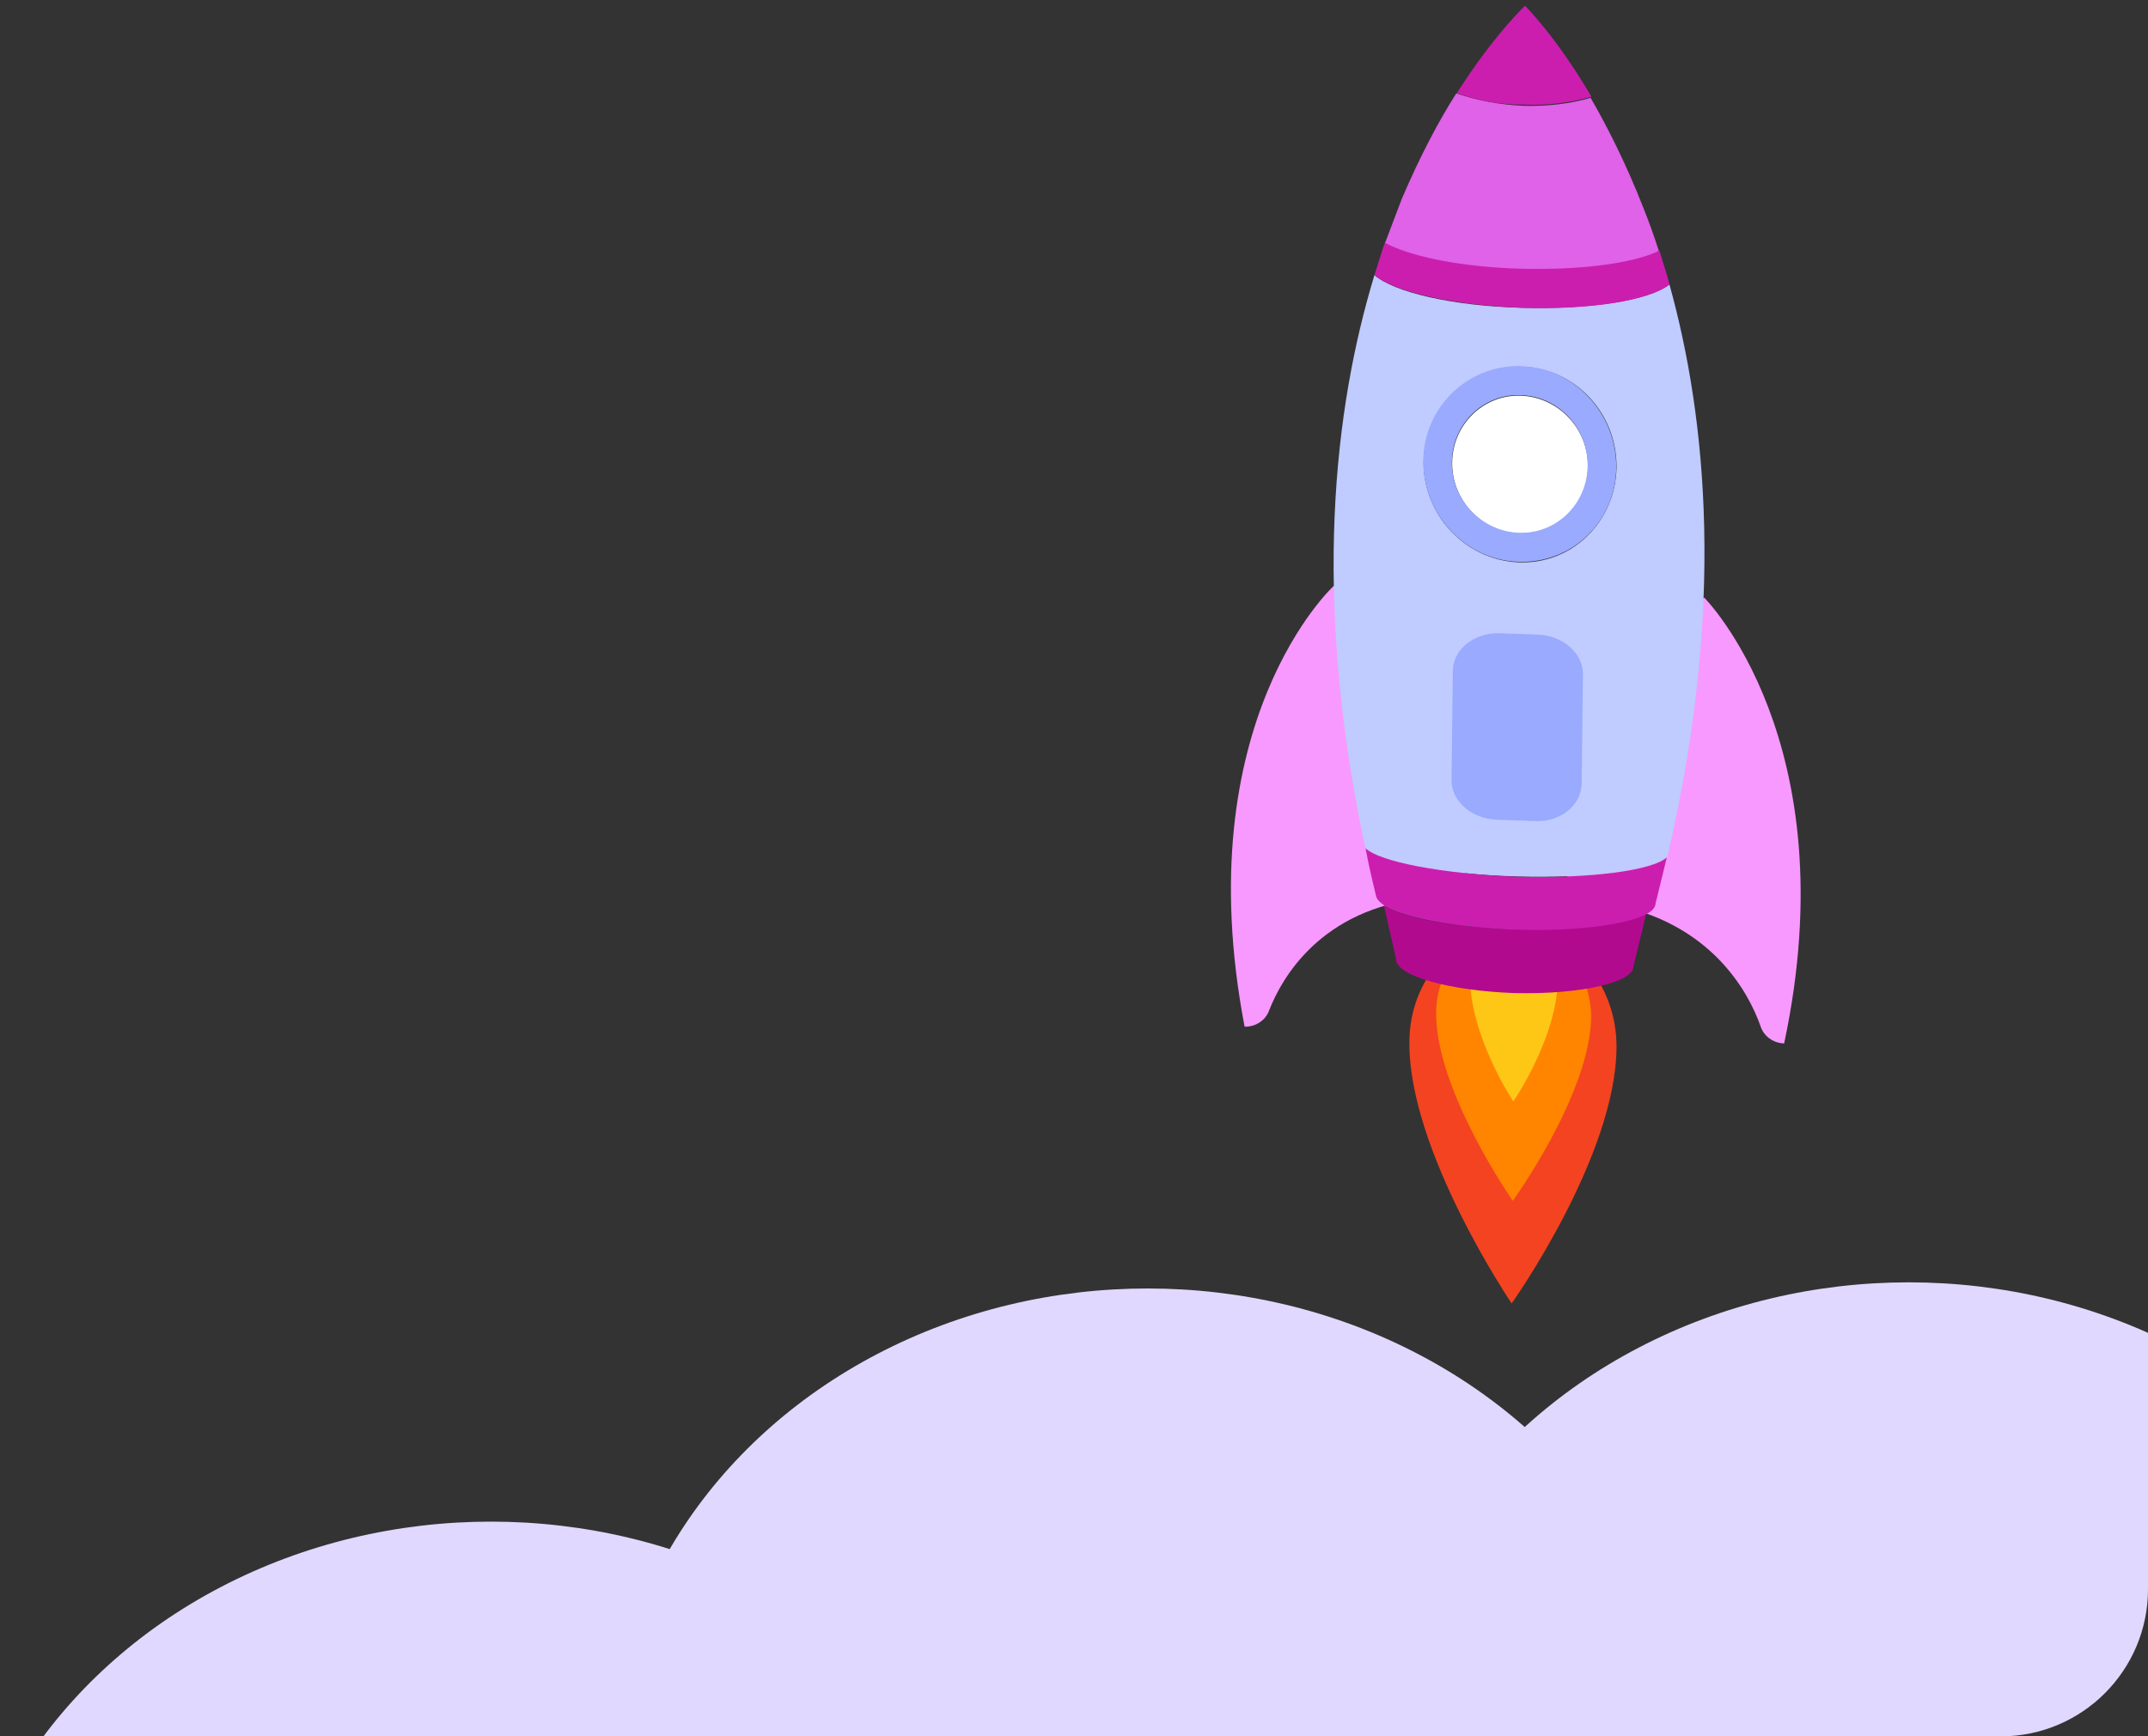
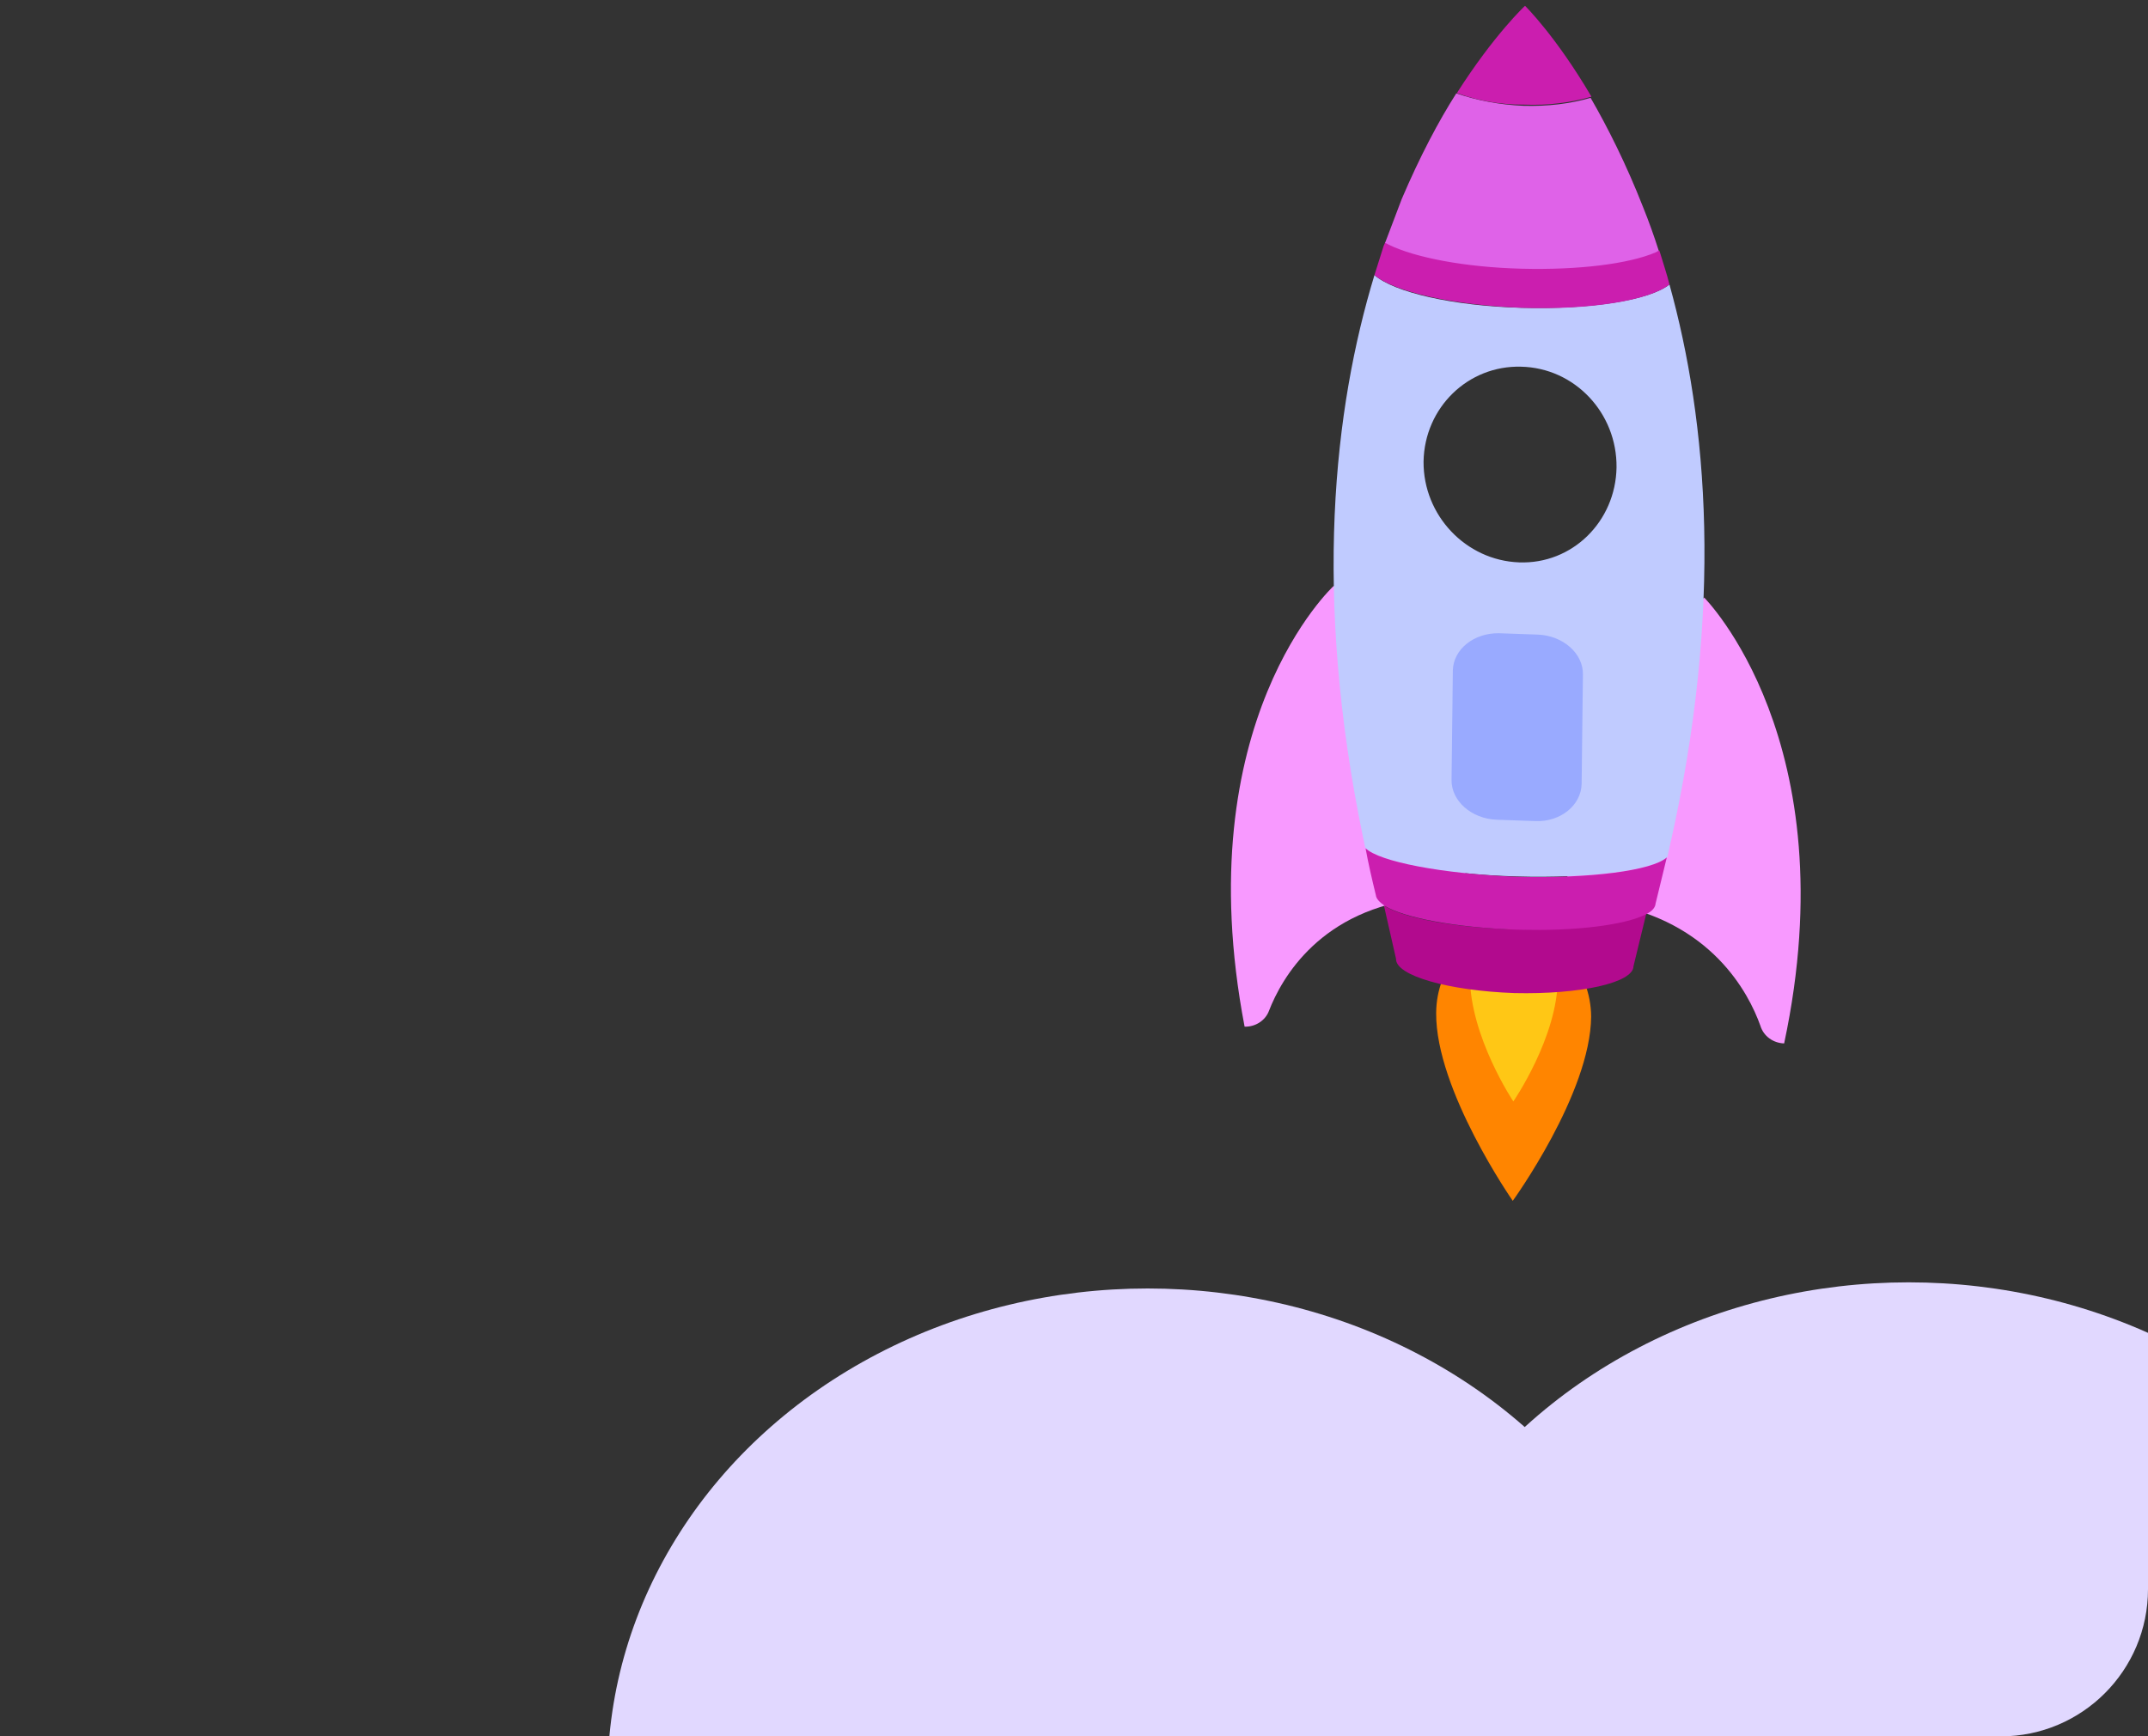
<svg xmlns="http://www.w3.org/2000/svg" width="350" height="283" viewBox="0 0 350 283" fill="none">
  <rect x="0" y="0" width="350" height="283" fill="#333333" stroke="none" />
  <g clip-path="url(#clip0_2987_1508)">
-     <ellipse cx="80" cy="327.5" rx="88" ry="79.5" fill="#E1D8FF" />
    <ellipse cx="187" cy="289.5" rx="88" ry="79.5" fill="#E1D8FF" />
    <ellipse cx="311" cy="288.5" rx="88" ry="79.5" fill="#E1D8FF" />
-     <path d="M246.649 151.413C237.323 151.174 229.64 159.422 229.65 169.913C229.532 187.662 246.313 212.435 246.313 212.435C246.313 212.435 263.328 188.503 263.399 170.66C263.436 160.263 255.976 151.651 246.649 151.413Z" fill="#F44321" />
    <path d="M246.649 151.413C239.678 151.281 234.042 157.432 234.013 165.113C233.913 177.664 246.492 195.717 246.492 195.717C246.492 195.717 259.167 178.224 259.266 165.673C259.205 158.039 253.529 151.591 246.649 151.413Z" fill="#FF8500" />
    <path d="M246.65 151.413C242.679 151.297 239.498 154.792 239.513 159.148C239.513 168.936 246.586 179.513 246.586 179.513C246.586 179.513 253.822 169.015 253.825 159.461C253.718 155.151 250.482 151.48 246.65 151.413Z" fill="#FFC715" />
    <path d="M277.685 97.396C277.685 97.396 301.186 120.895 290.713 170.06C288.958 170.004 287.374 168.918 286.841 167.182C284.919 161.786 278.8 150.137 261.913 147.235C238.965 143.269 277.685 97.396 277.685 97.396Z" fill="#F899FF" />
    <path d="M217.335 95.474C217.335 95.474 193.278 117.541 202.798 167.33C204.553 167.387 206.199 166.319 206.777 164.73C208.825 159.449 215.172 148.103 232.132 146.369C255.127 143.826 217.335 95.474 217.335 95.474Z" fill="#F899FF" />
    <path d="M223.957 44.836C227.089 47.616 236.628 49.869 247.94 50.166C259.252 50.462 268.83 48.922 272.025 46.363C278.201 68.596 280.939 99.053 272.031 138.111C271.945 138.625 271.769 139.186 271.684 139.701C269.314 141.842 259.179 143.192 247.036 142.844C234.893 142.497 224.756 140.428 222.463 138.167C222.317 137.651 222.263 137.089 222.117 136.573C213.894 96.859 217.342 66.577 223.957 44.836ZM247.845 59.766C239.211 59.531 232.109 66.424 231.957 75.228C231.896 83.985 238.83 91.329 247.512 91.658C256.193 91.986 263.248 85 263.401 76.196C263.506 67.298 256.571 59.954 247.845 59.766Z" fill="#C0CBFF" />
    <path d="M223.957 44.835C224.487 43.152 224.973 41.609 225.459 40.066L225.727 39.459C230.003 41.543 238.66 43.417 247.986 43.656C257.313 43.894 265.971 42.583 270.377 40.828L270.57 41.438C271.055 43.079 271.584 44.581 272.024 46.363C268.83 48.922 259.299 50.555 247.94 50.165C236.672 49.729 227.18 47.569 223.957 44.835Z" fill="#CB1EAF" />
    <path d="M228.397 32.449C231.346 25.534 234.402 19.743 237.292 15.216C240.631 16.358 244.334 17.081 248.213 17.243C252.184 17.358 255.87 16.91 259.179 15.945C261.923 20.69 264.962 26.701 267.739 33.789C268.648 36.042 269.512 38.435 270.285 40.874C270.102 40.967 269.919 41.06 269.735 41.152C265.377 43.002 257.269 44.035 247.942 43.796C238.616 43.558 230.563 41.968 226.287 39.884C226.101 39.742 225.961 39.695 225.683 39.6C226.662 36.982 227.552 34.646 228.397 32.449Z" fill="#DF62E8" />
    <path d="M237.384 15.169C243.479 5.602 248.49 0.946 248.49 0.946C248.49 0.946 253.498 5.844 259.315 15.758C256.005 16.723 252.228 17.218 248.349 17.056C244.334 17.081 240.631 16.358 237.384 15.169Z" fill="#CB1EAF" />
    <path d="M268.259 148.862L266.166 157.468C266.158 160.184 257.462 162.103 246.751 161.857C236.084 161.471 227.373 159.035 227.472 156.272L225.503 147.597C228.717 149.629 237.001 151.22 246.789 151.461C256.577 151.701 265.007 150.624 268.259 148.862Z" fill="#B20A8E" />
    <path d="M246.944 142.891C259.087 143.238 269.222 141.889 271.591 139.747C270.98 142.179 270.415 144.705 269.76 147.278C269.722 147.886 269.223 148.492 268.306 148.956C265.054 150.718 256.763 151.843 246.927 151.508C237.092 151.173 228.808 149.582 225.642 147.645C224.757 147.031 224.241 146.466 224.187 145.904C223.55 143.278 222.96 140.745 222.509 138.261C224.755 140.427 234.845 142.403 246.944 142.891Z" fill="#CB1EAF" />
-     <path d="M247.537 86.928C241.441 86.707 236.522 81.528 236.619 75.347C236.716 69.165 241.724 64.275 247.819 64.496C253.915 64.717 258.834 69.895 258.737 76.077C258.732 82.212 253.724 87.102 247.537 86.928Z" fill="white" />
    <path d="M244.26 103.208L250.586 103.43C254.696 103.593 258.014 106.515 257.925 109.98L257.715 127.776C257.626 131.241 254.295 133.986 250.185 133.823L243.859 133.601C239.749 133.438 236.431 130.516 236.52 127.051L236.73 109.255C236.82 105.79 240.197 103.139 244.26 103.208Z" fill="#99AAFF" />
-     <path d="M247.464 91.564C238.83 91.329 231.848 83.891 231.909 75.133C231.97 66.376 239.164 59.437 247.798 59.672C256.432 59.906 263.414 67.344 263.353 76.102C263.34 84.953 256.237 91.846 247.464 91.564ZM247.772 64.402C241.677 64.181 236.669 69.071 236.572 75.253C236.475 81.434 241.394 86.613 247.49 86.834C253.585 87.054 258.593 82.164 258.69 75.983C258.787 69.801 253.959 64.576 247.772 64.402Z" fill="#99AAFF" />
  </g>
  <defs>
    <clipPath id="clip0_2987_1508">
      <path d="M0 24C0 10.745 10.745 0 24 0H326C339.255 0 350 10.745 350 24V259C350 272.255 339.255 283 326 283H0V24Z" fill="white" />
    </clipPath>
  </defs>
</svg>